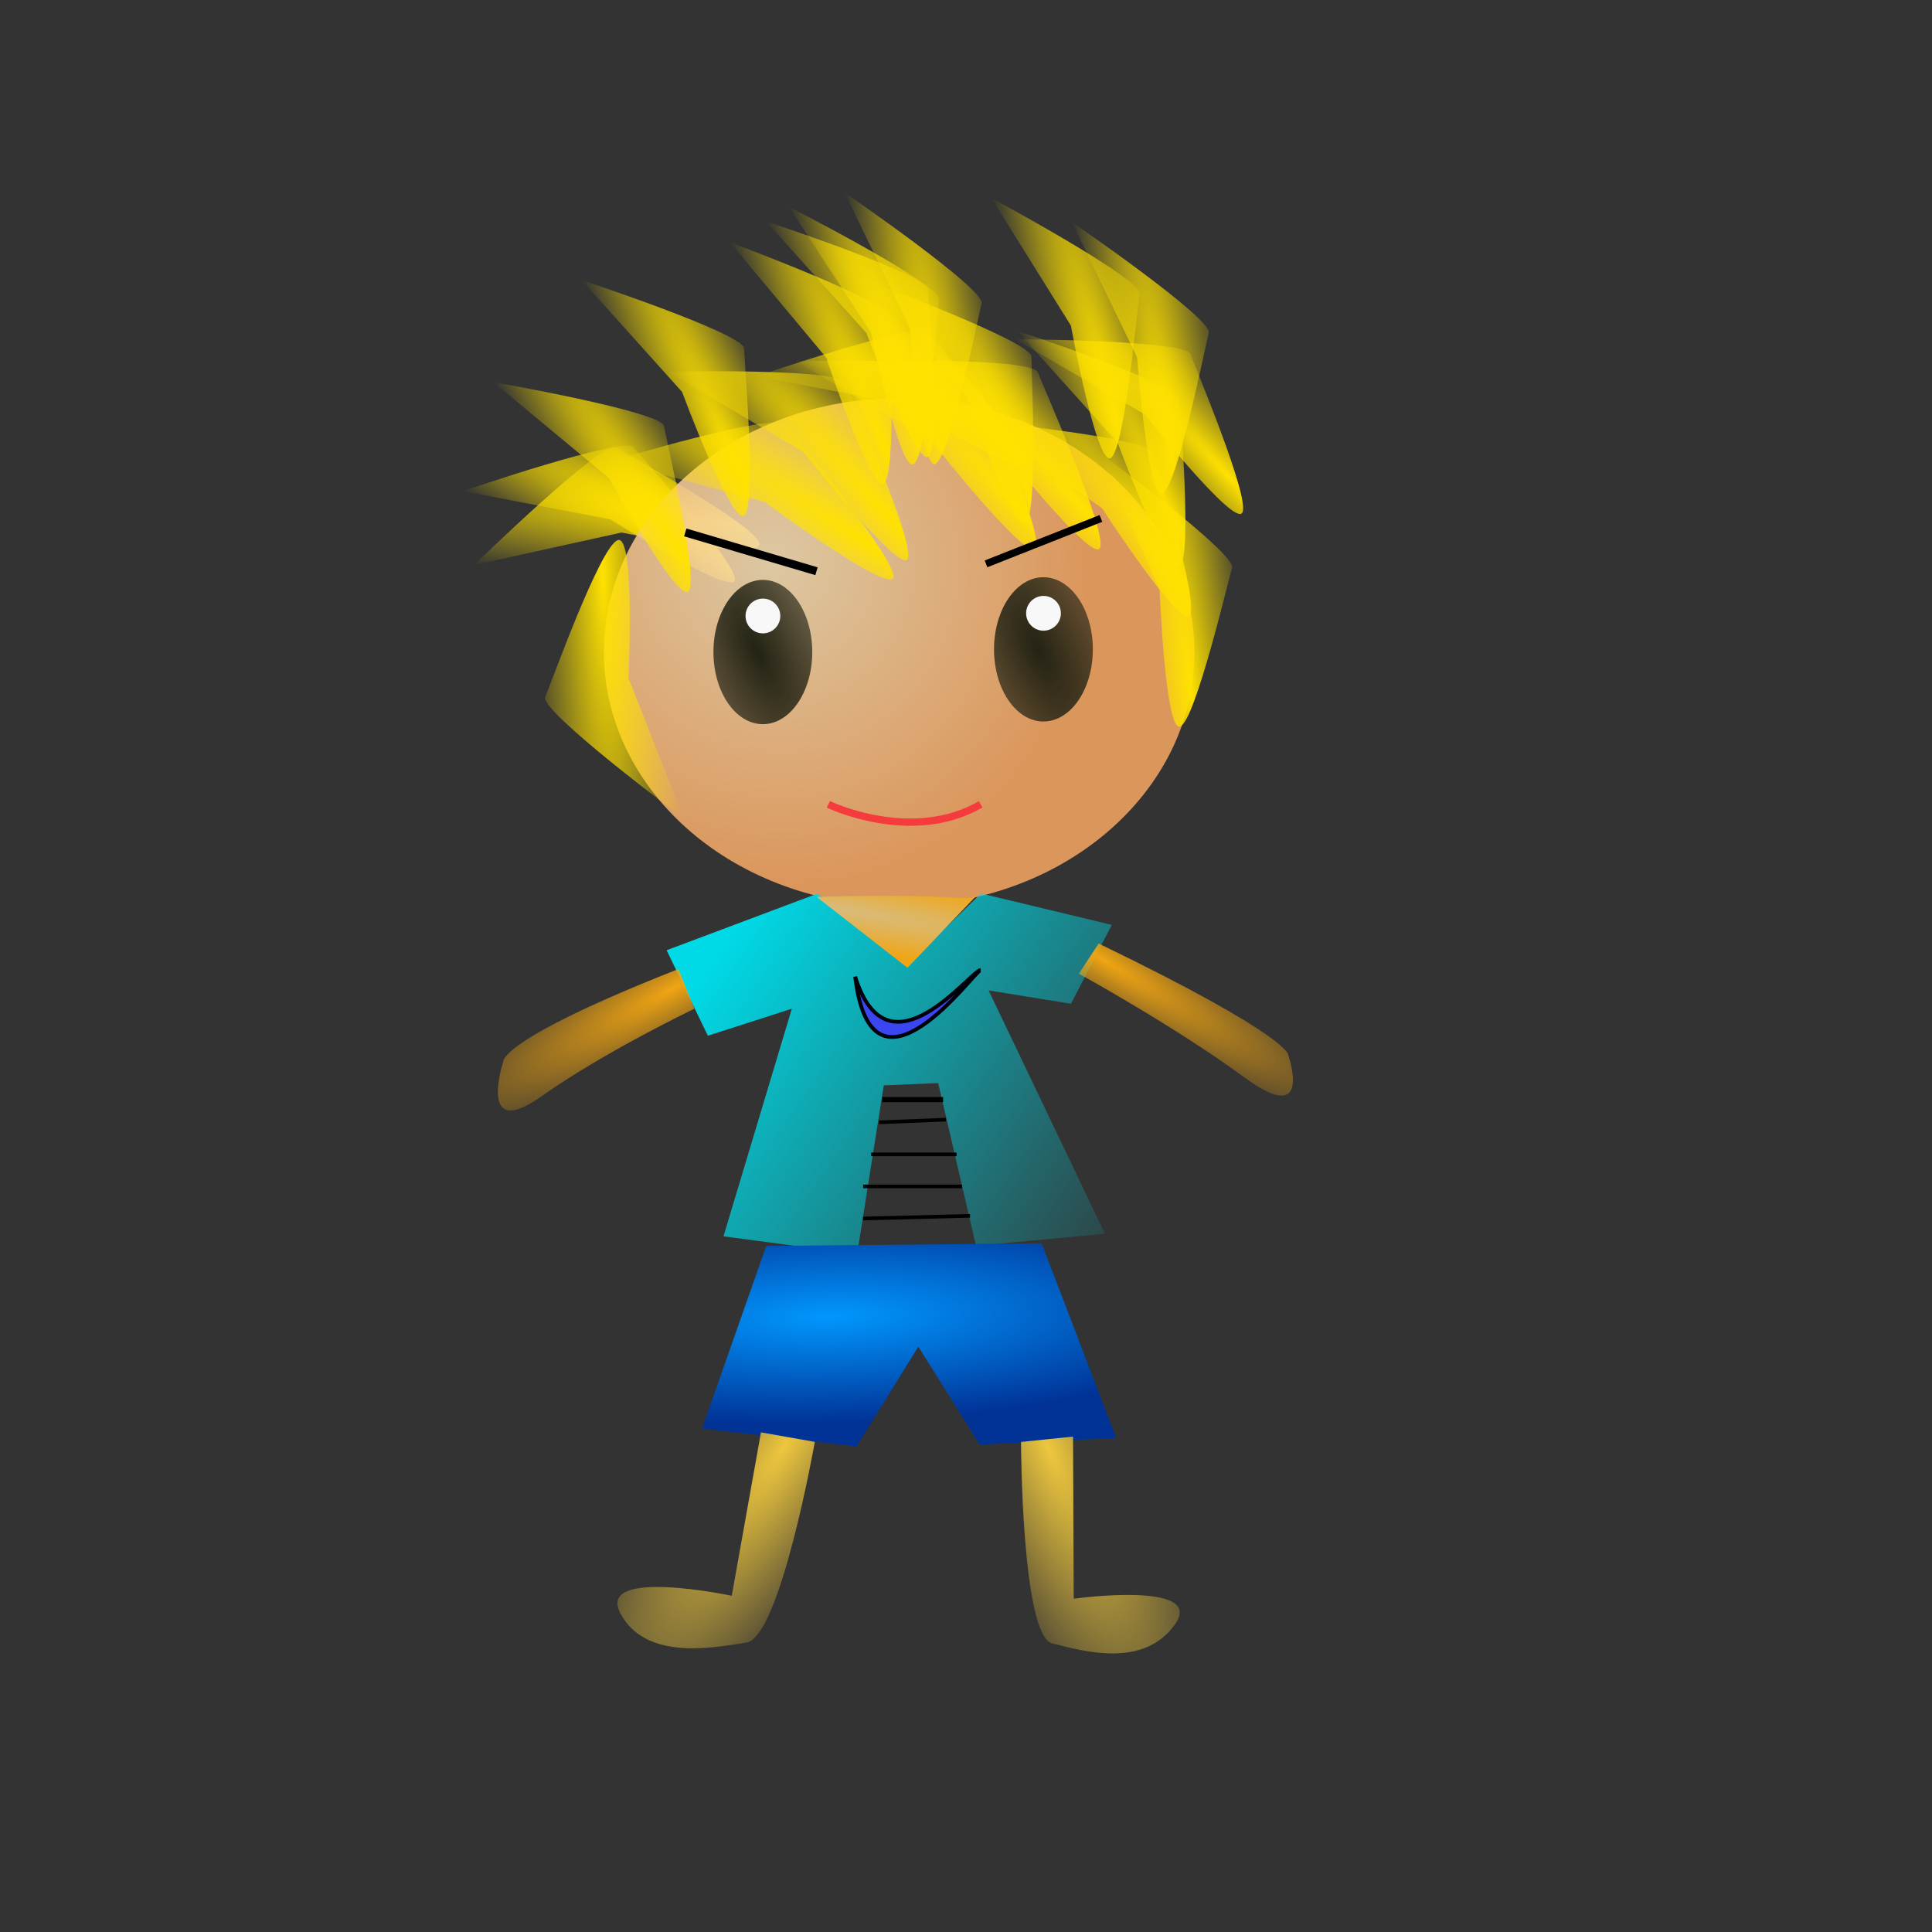
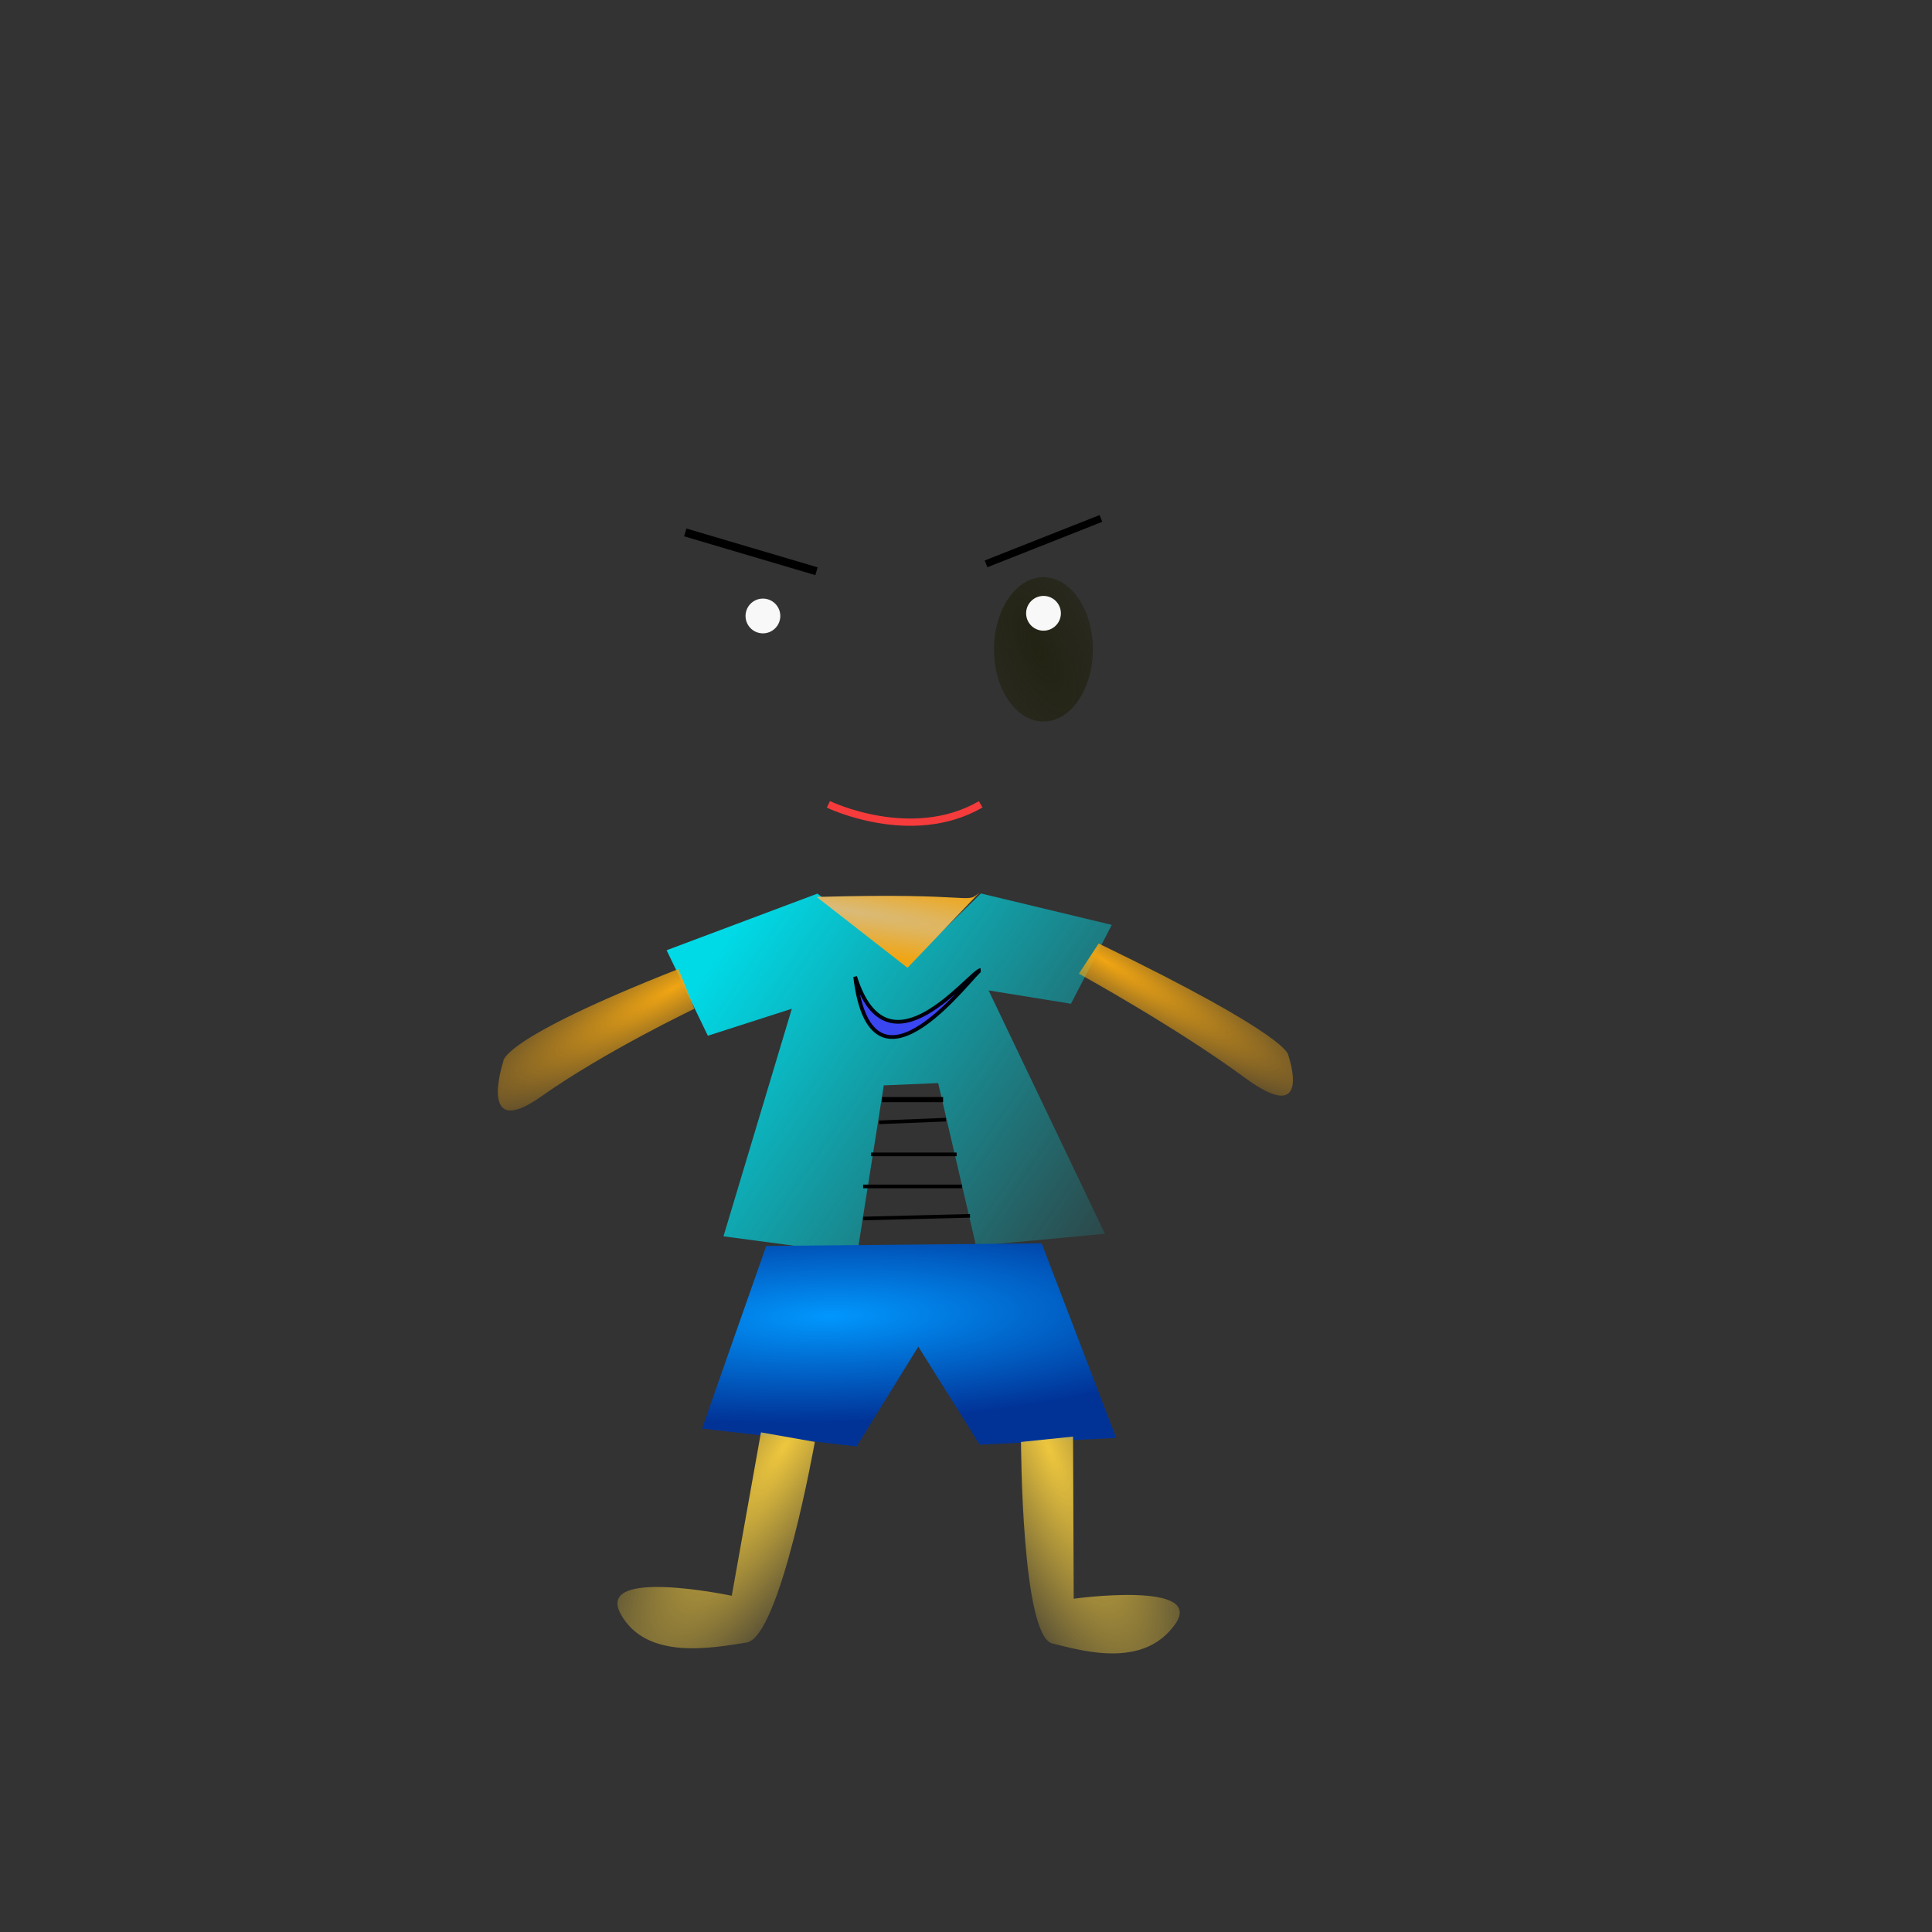
<svg xmlns="http://www.w3.org/2000/svg" xmlns:xlink="http://www.w3.org/1999/xlink" viewBox="0 0 531.5 531.5">
  <rect x="0" y="0" width="531.5" height="531.5" fill="#333333" stroke="none" />
  <defs>
    <radialGradient id="V" xlink:href="#d" gradientUnits="userSpaceOnUse" cy="183.32" cx="58.81" gradientTransform="matrix(1.445 3.662 1.17 -.337 -10.956 765.79)" r="27.362" />
    <radialGradient id="h" gradientUnits="userSpaceOnUse" cy="211.73" cx="224.3" gradientTransform="matrix(.455 1.021 -.975 .435 327.43 -103.49)" r="81.231">
      <stop stop-color="wheat" offset="0" />
      <stop stop-color="#f4a460" offset="1" />
    </radialGradient>
    <radialGradient id="i" xlink:href="#a" gradientUnits="userSpaceOnUse" cy="759.73" cx="88.95" gradientTransform="matrix(-4.865 -5.291 .378 -.77 390.64 1719.3)" r="25.083" />
    <radialGradient id="j" xlink:href="#a" gradientUnits="userSpaceOnUse" cy="759.73" cx="88.95" gradientTransform="matrix(-6.096 -3.808 .16 -.843 652.68 1640.6)" r="25.083" />
    <radialGradient id="B" gradientUnits="userSpaceOnUse" cy="258.56" cx="77.447" gradientTransform="matrix(4.247 5.173 -2.449 2.011 393.99 -655.92)" r="19.848">
      <stop stop-color="#232314" offset="0" />
      <stop stop-color="#232314" stop-opacity="0" offset="1" />
    </radialGradient>
    <radialGradient id="Q" gradientUnits="userSpaceOnUse" cy="921.85" cx="197.23" gradientTransform="matrix(2.049 -.055 .014 .507 -188.92 426.47)" r="57.472">
      <stop stop-color="#0197fd" offset="0" />
      <stop stop-color="#013397" offset="1" />
    </radialGradient>
    <radialGradient id="R" gradientUnits="userSpaceOnUse" cy="244.18" cx="233.03" gradientTransform="matrix(5.592 .965 -.076 .509 -1054.1 421.69)" r="21.084">
      <stop stop-color="#d9bb7a" offset="0" />
      <stop stop-color="#f0a513" offset="1" />
    </radialGradient>
    <radialGradient id="S" xlink:href="#c" gradientUnits="userSpaceOnUse" cy="786.07" cx="183.78" gradientTransform="matrix(-2.857 1.575 -.35 -.635 985.47 1002.4)" r="27.533" />
    <radialGradient id="T" xlink:href="#c" gradientUnits="userSpaceOnUse" cy="786.07" cx="183.78" gradientTransform="matrix(3.092 1.885 .421 -.464 -595.64 803.25)" r="27.533" />
    <radialGradient id="U" xlink:href="#d" gradientUnits="userSpaceOnUse" cy="183.32" cx="58.81" gradientTransform="matrix(-2.166 3.577 -1.174 -.432 558.36 787.61)" r="27.362" />
    <linearGradient id="c">
      <stop stop-color="#f0a513" offset="0" />
      <stop stop-color="#f0a513" stop-opacity="0" offset="1" />
    </linearGradient>
    <linearGradient id="K" x1="160.99" xlink:href="#b" gradientUnits="userSpaceOnUse" y1="823.74" gradientTransform="matrix(1.273 -.053 .055 1.253 92.013 570.12)" x2="210.25" y2="850.2" />
    <linearGradient id="O" x1="54.231" xlink:href="#b" gradientUnits="userSpaceOnUse" y1="259.89" gradientTransform="matrix(1.273 -.053 .055 1.253 200.5 548.06)" x2="149.98" y2="330.85" />
    <linearGradient id="P" x1="160.99" xlink:href="#b" gradientUnits="userSpaceOnUse" y1="823.74" gradientTransform="matrix(.972 0 0 1 26.593 599.52)" x2="210.25" y2="850.2" />
    <linearGradient id="b">
      <stop stop-color="#00dae7" offset="0" />
      <stop stop-color="#00dae7" stop-opacity="0" offset="1" />
    </linearGradient>
    <linearGradient id="a">
      <stop stop-color="#ffe200" offset="0" />
      <stop stop-color="#ffe200" stop-opacity="0" offset="1" />
    </linearGradient>
    <linearGradient id="d">
      <stop stop-color="#eec73e" offset="0" />
      <stop stop-color="#eec73e" stop-opacity="0" offset="1" />
    </linearGradient>
    <linearGradient id="N" x1="160.99" xlink:href="#b" gradientUnits="userSpaceOnUse" y1="823.74" gradientTransform="matrix(.972 0 0 1 31.004 597.32)" x2="210.25" y2="850.2" />
    <linearGradient id="M" x1="160.99" xlink:href="#b" gradientUnits="userSpaceOnUse" y1="823.74" gradientTransform="matrix(.972 0 0 1 31.004 76.453)" x2="210.25" y2="850.2" />
    <linearGradient id="L" x1="160.99" xlink:href="#b" gradientUnits="userSpaceOnUse" y1="823.74" gradientTransform="matrix(.972 0 0 1 59.587 585.56)" x2="210.25" y2="850.2" />
  </defs>
  <g transform="translate(0 -520.86)">
    <use id="f" xlink:href="#e" transform="rotate(-28.273 144.74 486.768) skewX(-9.642)" height="531.496" width="531.496" y="0" x="0" />
    <use id="q" xlink:href="#f" transform="translate(-2.94 10.292)" height="531.496" width="531.496" y="0" x="0" />
    <use xlink:href="#g" transform="translate(-80.864 31.61)" height="531.496" width="531.496" />
-     <path opacity=".87" d="M338.89 242.59c0 38.57-36.369 69.837-81.231 69.837-44.863 0-81.231-31.267-81.231-69.837s36.369-69.837 81.231-69.837c44.863 0 81.231 31.267 81.231 69.837z" transform="translate(-10.292 457.64)" fill="url(#h)" />
-     <path id="m" d="M183.63 623.14s47.342-1.149 48.974 3.115 18.992 43.467 17.123 48.255c-1.869 4.788-28.714-29.306-28.714-29.306z" fill="url(#i)" />
-     <path id="k" fill="url(#j)" d="M161.81 638.83s45.335-13.688 48.041-10.011c2.706 3.677 29.86 36.857 29.331 41.97-.53 5.113-35.469-20.622-35.469-20.622z" />
+     <path id="m" d="M183.63 623.14c-1.869 4.788-28.714-29.306-28.714-29.306z" fill="url(#i)" />
    <use id="l" xlink:href="#k" transform="translate(6.616 8.822)" height="531.496" width="531.496" y="0" x="0" />
    <use id="e" xlink:href="#l" transform="translate(-16.173 -.735)" height="531.496" width="531.496" y="0" x="0" />
    <use id="n" xlink:href="#m" transform="translate(35.286 -2.94)" height="531.496" width="531.496" y="0" x="0" />
    <use id="o" xlink:href="#n" transform="translate(17.643)" height="531.496" width="531.496" y="0" x="0" />
    <use xlink:href="#o" transform="translate(17.643 8.822)" height="531.496" width="531.496" />
    <use id="p" y="0" x="0" xlink:href="#n" />
    <use xlink:href="#p" transform="translate(-17.643 3.676)" height="531.496" width="531.496" />
    <use id="r" xlink:href="#q" transform="matrix(.688 .726 -.644 .61 623.97 125.32)" height="531.496" width="531.496" y="0" x="0" />
    <use id="s" xlink:href="#r" transform="rotate(4.198 639.603 -381.232)" height="531.496" width="531.496" y="0" x="0" />
    <use id="g" xlink:href="#s" transform="rotate(-28.816 236.144 591.767)" height="531.496" width="531.496" y="0" x="0" />
    <use id="t" xlink:href="#q" transform="scale(-1) rotate(79.61 819.81 -207.667)" height="531.496" width="531.496" y="0" x="0" />
    <use xlink:href="#t" transform="rotate(1.307 -632.506 889.627)" height="531.496" width="531.496" />
    <use id="u" xlink:href="#s" transform="translate(-36.756 5.146)" height="531.496" width="531.496" y="0" x="0" />
    <use xlink:href="#u" transform="translate(-23.524 13.967)" height="531.496" width="531.496" />
    <use id="v" xlink:href="#r" transform="rotate(14.677 401.725 606.772)" height="531.496" width="531.496" y="0" x="0" />
    <use xlink:href="#v" transform="translate(-26.465 -3.676)" height="531.496" width="531.496" />
    <use id="w" xlink:href="#v" transform="translate(-122.03 3.676)" height="531.496" width="531.496" y="0" x="0" />
    <use id="x" xlink:href="#w" transform="translate(56.605 -18.378)" height="531.496" width="531.496" y="0" x="0" />
    <use xlink:href="#x" transform="translate(-26.465 3.676)" height="531.496" width="531.496" />
    <use id="y" xlink:href="#r" transform="rotate(12.585 387.193 671.105)" height="531.496" width="531.496" y="0" x="0" />
    <use xlink:href="#y" transform="translate(-36.756 -27.935)" height="531.496" width="531.496" />
    <use xlink:href="#y" transform="translate(-69.102 -30.14)" height="531.496" width="531.496" />
    <use xlink:href="#y" transform="translate(-10.292 -23.524)" height="531.496" width="531.496" />
    <use xlink:href="#y" transform="translate(-119.83 -13.967)" height="531.496" width="531.496" />
    <use id="z" xlink:href="#y" transform="rotate(2.73 10.27 825.138)" height="531.496" width="531.496" y="0" x="0" />
    <use id="A" xlink:href="#z" transform="rotate(15.416 220.996 681.85)" height="531.496" width="531.496" y="0" x="0" />
    <use id="C" xlink:href="#A" transform="rotate(-16.12 138.354 695.563)" height="531.496" width="531.496" y="0" x="0" />
-     <path transform="matrix(.685 0 0 1 146.915 435.586)" fill="url(#B)" d="M111.74 264.65c0 10.962-8.886 19.848-19.848 19.848s-19.848-8.886-19.848-19.848 8.886-19.848 19.848-19.848 19.848 8.886 19.848 19.848z" />
    <path fill="#f8f8f8" d="M214.66 690.316a4.778 4.778 0 11-9.557 0 4.778 4.778 0 019.557 0z" />
    <use id="D" xlink:href="#C" transform="rotate(-20.021 315.858 615.704)" height="531.496" width="531.496" y="0" x="0" />
    <use id="E" xlink:href="#D" transform="translate(2.205 20.584)" height="531.496" width="531.496" y="0" x="0" />
    <use id="F" xlink:href="#D" transform="rotate(34.16 339.496 623.527)" height="531.496" width="531.496" y="0" x="0" />
    <use id="H" xlink:href="#E" transform="rotate(13.368 449.289 176.744)" height="531.496" width="531.496" y="0" x="0" />
    <use xlink:href="#F" transform="translate(-62.486 -8.086)" height="531.496" width="531.496" />
    <path transform="matrix(.685 0 0 1 224.105 434.851)" fill="url(#B)" d="M111.74 264.65c0 10.962-8.886 19.848-19.848 19.848s-19.848-8.886-19.848-19.848 8.886-19.848 19.848-19.848 19.848 8.886 19.848 19.848z" />
    <path fill="#f8f8f8" d="M291.85 689.581a4.778 4.778 0 11-9.557 0 4.778 4.778 0 019.557 0z" />
    <use id="G" xlink:href="#D" transform="rotate(27.99 343.588 540.499)" height="531.496" width="531.496" y="0" x="0" />
    <use xlink:href="#G" transform="translate(20.584)" height="531.496" width="531.496" />
    <use id="I" xlink:href="#H" transform="rotate(13.414 210.88 660.016)" height="531.496" width="531.496" y="0" x="0" />
    <use id="J" xlink:href="#I" transform="translate(18.378 -.735)" height="531.496" width="531.496" y="0" x="0" />
    <use xlink:href="#J" transform="translate(26.465 -6.616)" height="531.496" width="531.496" />
    <path stroke="#f53b3b" stroke-width="2" fill="none" d="M227.89 742.14s22.789 11.027 41.902 0" />
    <path stroke="#000" stroke-width="2.236" fill="none" d="M224.62 678.01l-36.1-10.68" />
    <path stroke="#000" stroke-width="2" fill="none" d="M271.26 675.98l31.61-12.497" />
    <path fill="url(#K)" d="M200.39 882.07l42.138-.842" />
    <path fill="url(#L)" d="M212.51 973.7l27.868-.735" />
    <path fill="url(#M)" d="M163.29 895.14l13.396 24.809" />
-     <path fill="url(#N)" d="M211.79 966.35l27.868-1.47M213.22 959l25.725-.735M214.65 948.71l20.723-.735M215.36 953.85l20.723-.735" />
    <g>
      <path fill="url(#O)" d="M326.2 912.81l-7.33 46.444-36.767-4.919 18.802-62.61-23.104 7.427-11.344-23.516 41.49-15.58 25.214 19.245 19.77-19.283 35.996 8.642-11.23 21.693-22.655-3.664 31.999 66.942-35.468 3.33-10.405-44.777" transform="translate(-83.069 -93.361)" />
      <path fill="url(#P)" d="M270.98 891.37l-11.433 22.789" transform="translate(-83.069 -93.361)" />
      <path d="M235.26 789.562c9.054 28.86 31.712-1.683 34.52-1.832-1.579.083-29.932 40.153-34.52 1.832z" fill-opacity=".953" stroke="#00000a" stroke-width="1.032" fill="#3c42f3" />
      <path d="M237.45 856.074l29.405-.735M237.45 847.254h27.2M239.65 838.434h23.524M241.86 829.614l18.378-.735" stroke="#000" fill="none" />
      <path stroke="#000" stroke-width="1.407" fill="none" d="M242.67 823.364h16.785" />
    </g>
    <path fill="url(#Q)" d="M210.79 863.63l-17.644 50.231 42.512 4.917 16.98-27.452 16.864 26.967 37.561-1.847-20.502-53.55z" />
    <path fill="url(#R)" d="M224.66 767.61c44.834-1.269 40.859 2.197 44.834-1.269-20.636 21.624-19.843 20.76-19.843 20.76z" />
    <path fill="url(#S)" d="M186.64 787.44c-49.366 19.441-48.165 25.383-48.165 25.383s-7.33 22.219 10.336 9.734 42.223-24.181 42.223-24.181z" />
    <path d="M302.24 780.42c53.822 26.049 52.186 30.798 52.186 30.798s7.008 20.089-11.971 6.129c-18.98-13.961-45.65-28.618-45.65-28.618z" fill="url(#T)" />
    <path fill="url(#U)" d="M209.34 914.91l-8.027 44.954s-37.61-7.955-30.577 4.974c7.033 12.93 25.339 9.34 34.63 7.896 9.29-1.443 18.798-55.205 18.798-55.205z" />
    <path d="M295.2 916.07l.18 44.601s36.532-5.025 27.833 7.116c-8.7 12.142-25.262 7.282-33.73 5.187-8.468-2.096-8.598-55.428-8.598-55.428z" fill="url(#V)" />
  </g>
</svg>